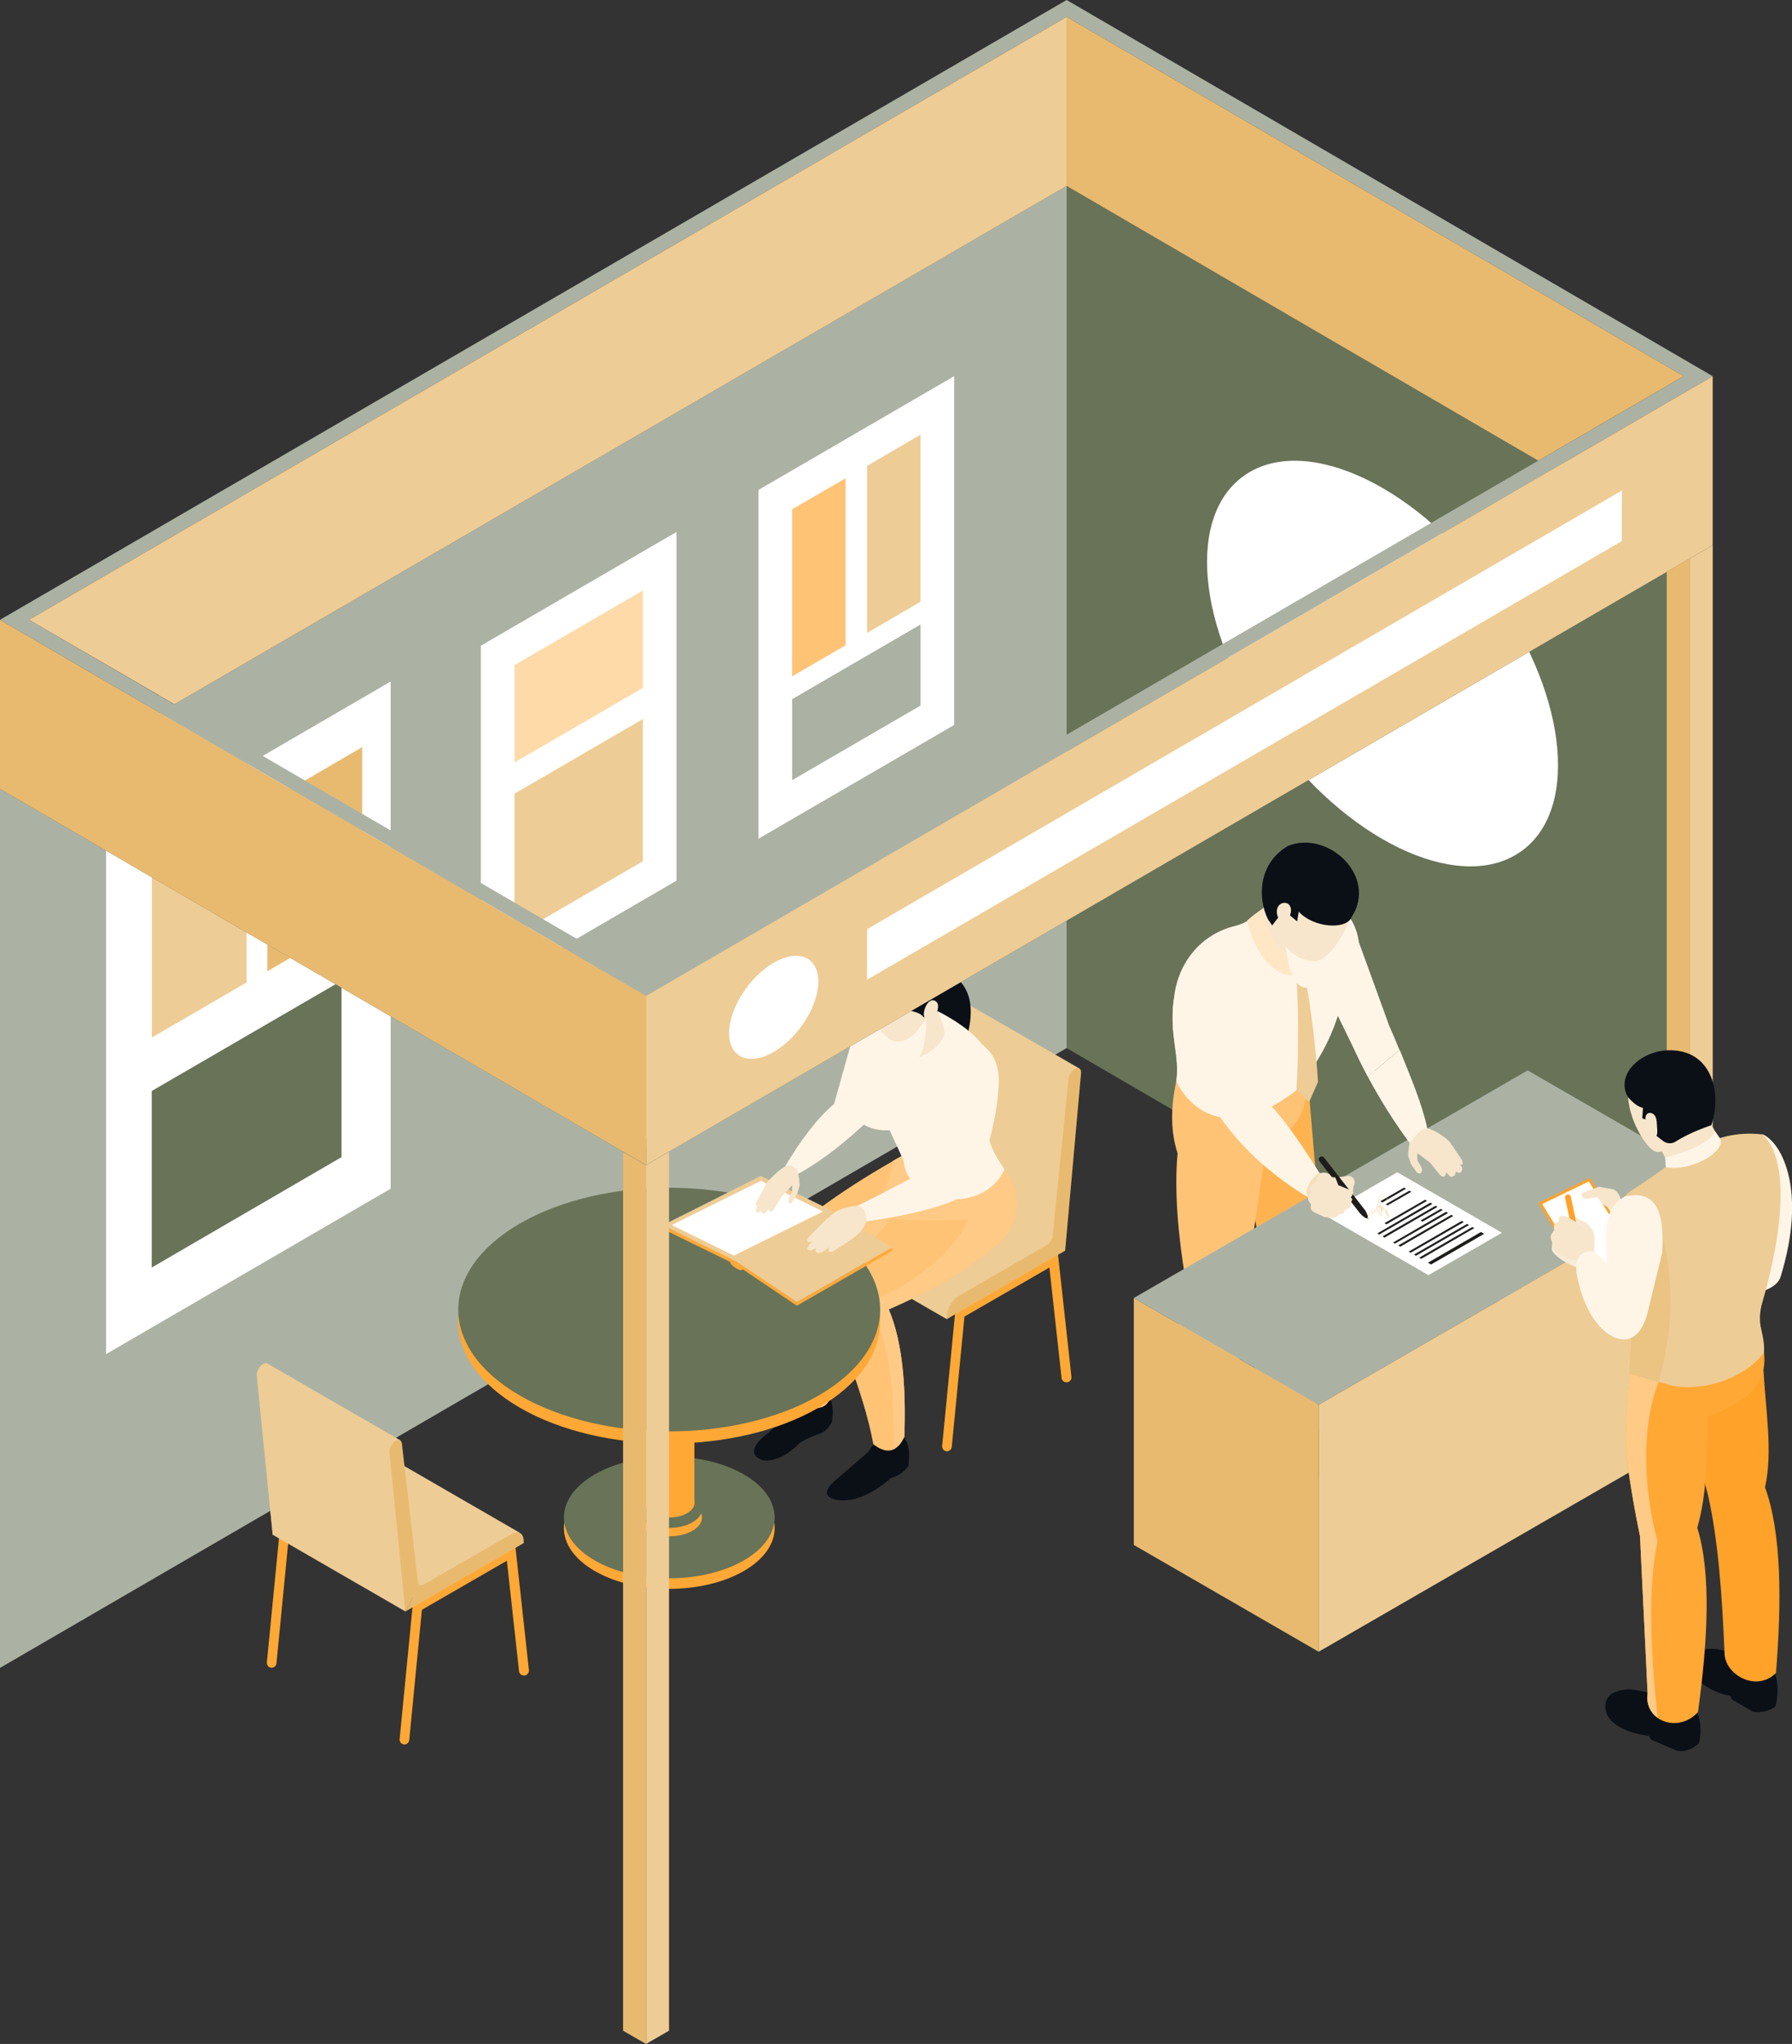
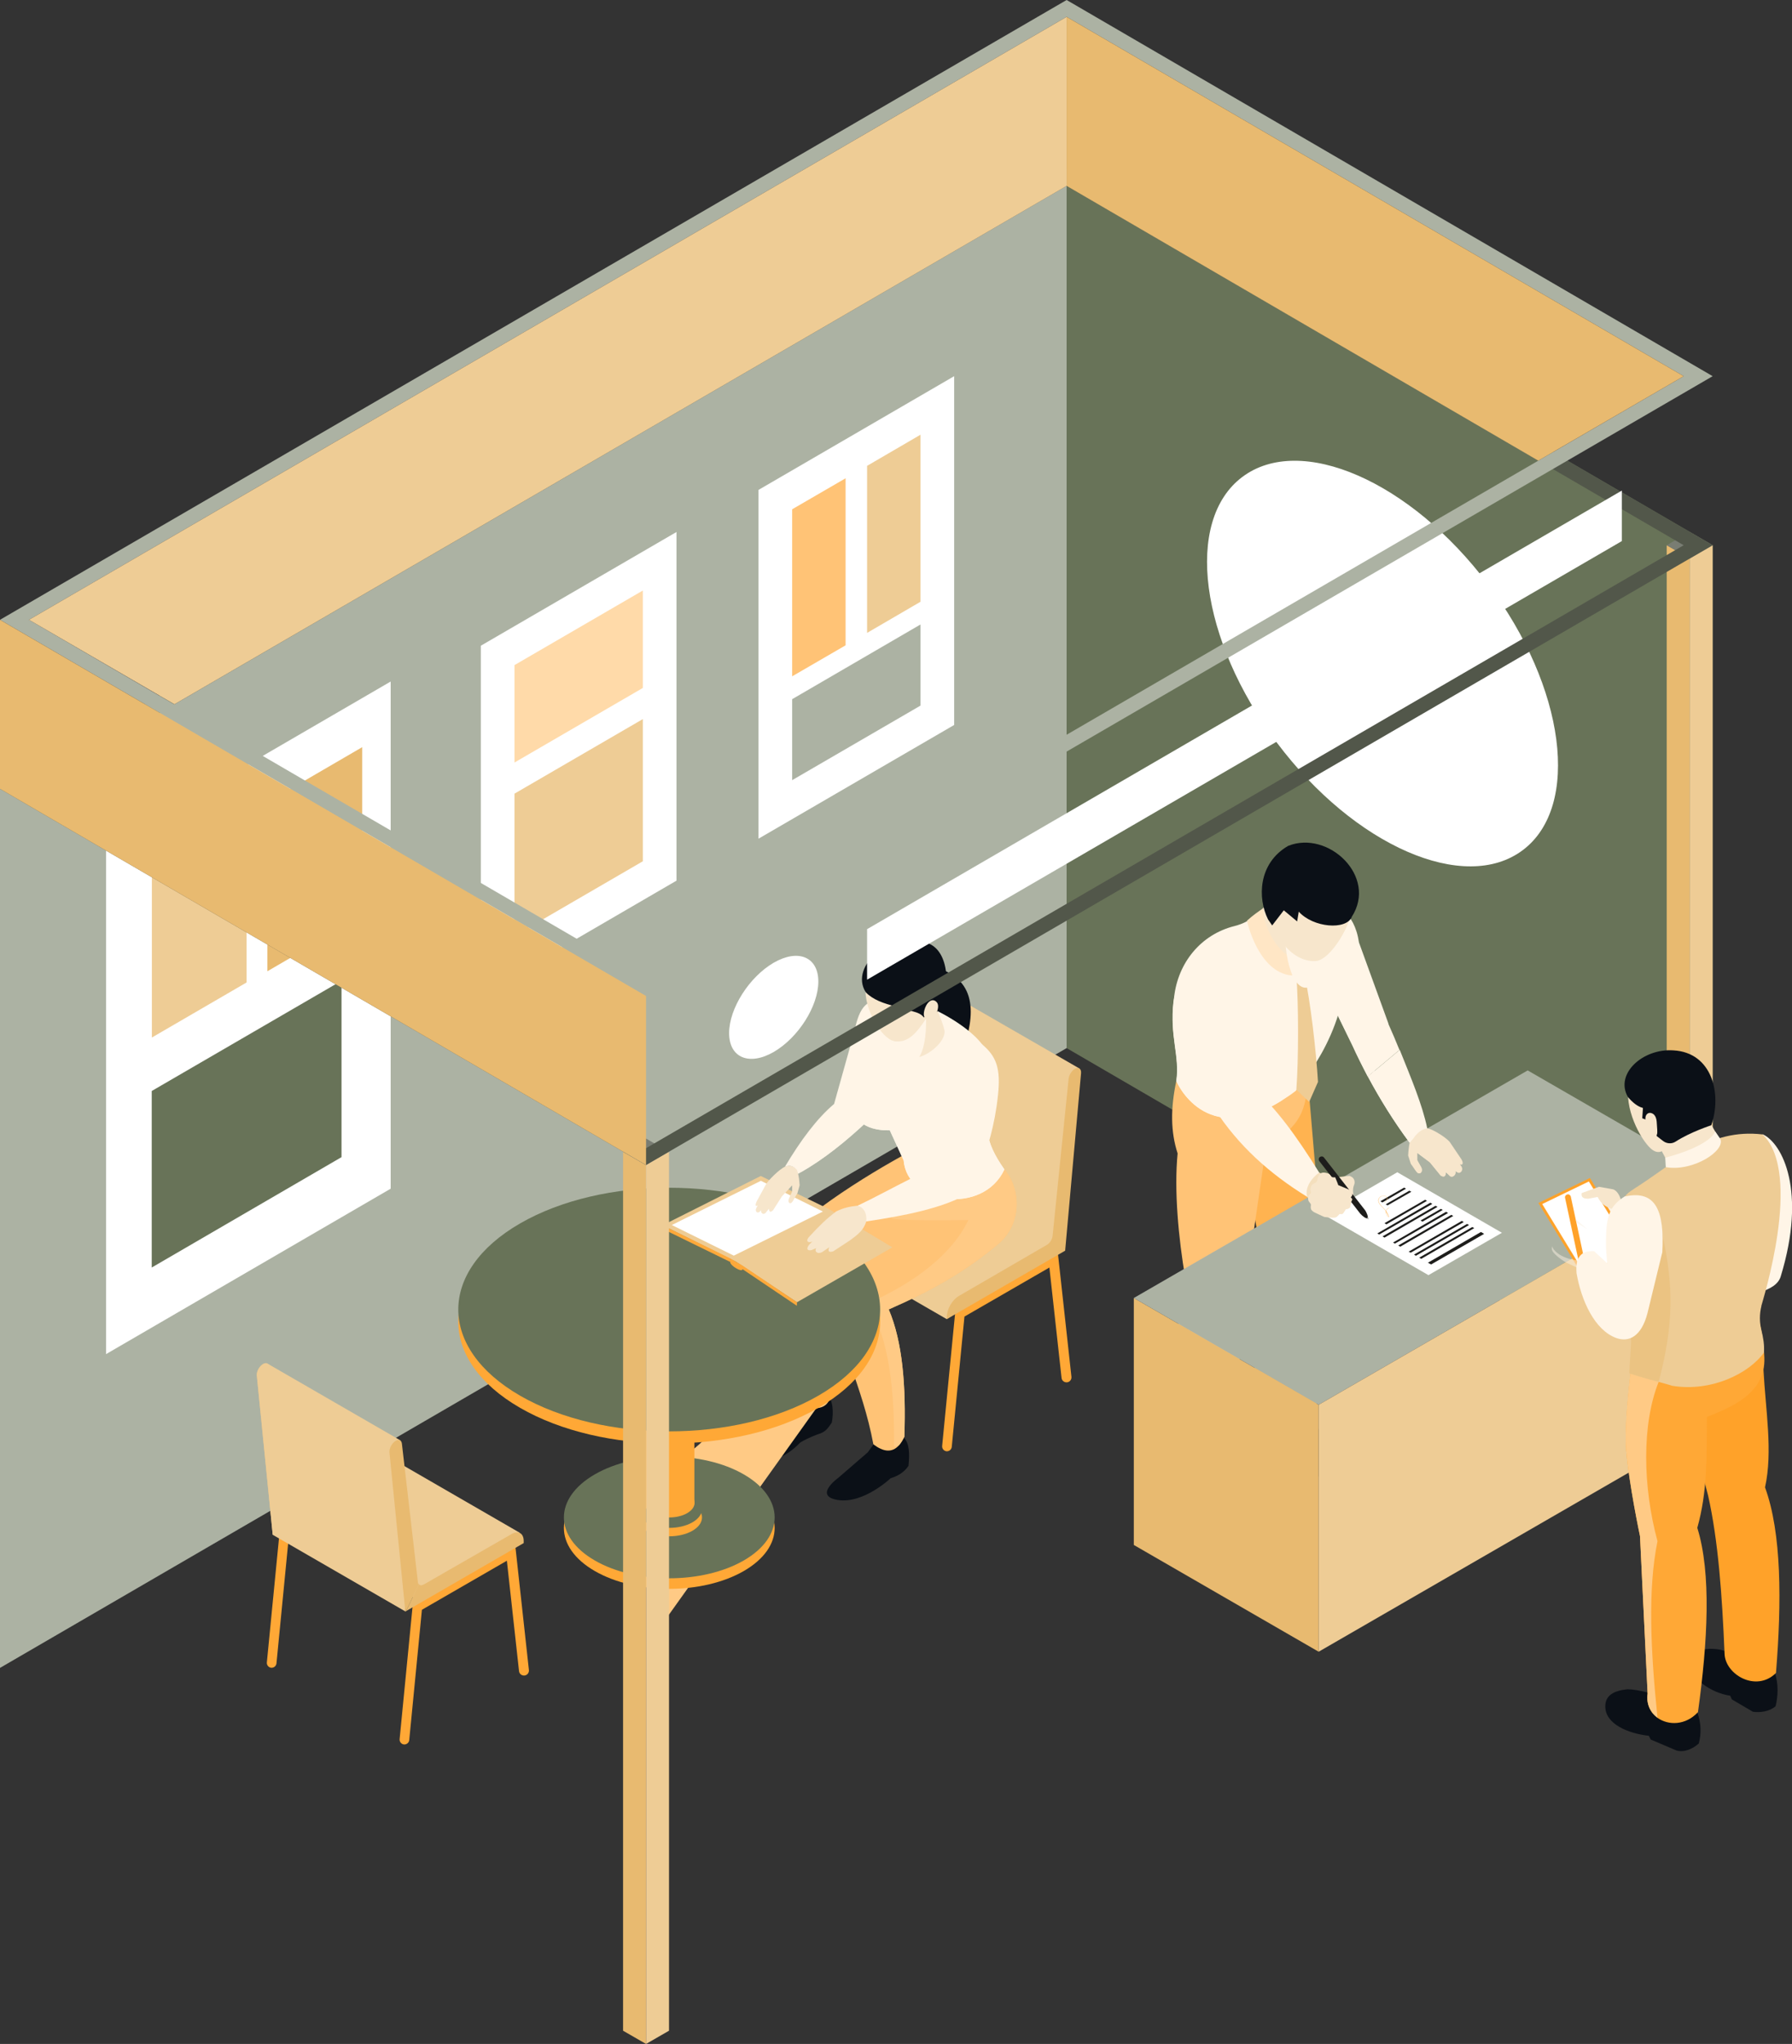
<svg xmlns="http://www.w3.org/2000/svg" viewBox="0 0 134.17 152.95">
  <rect x="0" y="0" width="134.17" height="152.95" fill="#333333" stroke="none" />
  <defs>
    <style>      .cls-1 {        fill: #52574a;      }      .cls-1, .cls-2, .cls-3, .cls-4, .cls-5, .cls-6, .cls-7, .cls-8, .cls-9, .cls-10, .cls-11, .cls-12, .cls-13, .cls-14, .cls-15, .cls-16, .cls-17, .cls-18, .cls-19, .cls-20, .cls-21, .cls-22, .cls-23, .cls-24, .cls-25, .cls-26, .cls-27, .cls-28, .cls-29 {        stroke-width: 0px;      }      .cls-2, .cls-22 {        fill: #e8ba70;      }      .cls-3, .cls-11 {        fill: #faf1e2;      }      .cls-3, .cls-14, .cls-21, .cls-22 {        mix-blend-mode: multiply;      }      .cls-3, .cls-22 {        opacity: .5;      }      .cls-4 {        fill: #959890;      }      .cls-30 {        isolation: isolate;      }      .cls-5 {        fill: #ffe6c5;      }      .cls-6 {        fill: #f4dfbd;      }      .cls-7 {        fill: #687358;      }      .cls-8 {        fill: #0b1017;      }      .cls-9 {        fill: #f7e6cc;      }      .cls-10 {        fill: #797d73;      }      .cls-12 {        fill: #fff;      }      .cls-13 {        fill: #ffa93a;      }      .cls-14, .cls-18 {        fill: #fff5e7;      }      .cls-15 {        fill: #ffa836;      }      .cls-16 {        fill: #ffc376;      }      .cls-17 {        fill: #e7b668;      }      .cls-19 {        fill: #acb2a3;      }      .cls-20 {        fill: #ffdaa9;      }      .cls-21 {        fill: #ffca85;      }      .cls-23 {        fill: #eecc95;      }      .cls-24 {        fill: #ebc280;      }      .cls-25 {        fill: #ffb350;      }      .cls-26 {        fill: #1d1d1b;      }      .cls-27 {        fill: #ffbc65;      }      .cls-28 {        fill: #3a4031;      }      .cls-29 {        fill: #ffa229;      }    </style>
  </defs>
  <g class="cls-30">
    <g id="Layer_2" data-name="Layer 2">
      <g id="Camada_1" data-name="Camada 1">
        <g>
          <polygon class="cls-7" points="128.23 40.8 79.86 12.65 79.86 78.43 128.23 106.57 128.23 40.8" />
          <ellipse class="cls-12" cx="103.51" cy="49.66" rx="9.88" ry="17.47" transform="translate(-9.06 72.19) rotate(-36.95)" />
          <path class="cls-8" d="m94.88,106.2s-.25,1.36-.13,1.94c.13.59,1.67.96,1.67.96,0,0,1.31,1.6,3.15,1.45,1.09-.08,1.45-.37,1.62-.69.17-.32.01-.73-.2-1.02-.21-.3-1.61-.81-2.17-1.71-.27-.44-.73-1.36-.73-1.36l-.05-.49c-.08-.7-.66-1.24-1.36-1.27-.95-.04-1.7.73-1.64,1.66l.02.3-.19.23Z" />
          <path class="cls-8" d="m89.23,109.09c-.23.43-.23,1.16-.25,2.21.29.58.72,1.06,1.25,1.24,0,0,.41,1.89,2.94,1.95,2.37.06,2.35-.9,2.34-.9,0,0,0-.54-.54-1-.34-.29-1.6-1.36-1.91-1.77s-.56-1.05-.56-1.05l-.11-1.71h-3.2l.04,1.02Z" />
          <path class="cls-25" d="m97.9,80.55l-4.61,5.51c.23,1.74.59,5.2,1,6.84-.82,6.32-.27,13.23.24,13.63.71.59,3.16,1.13,4.15-.35,0,0-.72-6.97.2-14.08l-.98-11.55Z" />
          <path class="cls-16" d="m97.9,80.55c-.03,2.55-.6,3.83-3.1,5.21l-.81,5.55-.57,3.88c-.9,7.29-.96,14.68-.96,14.68-1.08,1.49-4.1.85-4.17-.1-.42-5.75-.53-9.04.46-14.1-.52-3.03-.85-6.58-.58-9.36-.53-1.62-.53-3.38-.1-5.41.07-.01.17-.04.31-.08.07-.01.14-.04.23-.06.35-.09.87-.21,1.46-.36.22-.05.44-.11.67-.17.24-.06.5-.12.75-.19.15-.04.3-.07.46-.11.75-.19,1.53-.38,2.27-.56.72-.18,1.39-.35,1.95-.48.46-.12.84-.21,1.11-.28.21-.05.35-.09.41-.1l.08-.02h.07s0,.08,0,.13c0,.03,0,.07,0,.1,0,.22.02.43.03.64.01.43.02.82.02,1.19Z" />
          <polygon class="cls-19" points="0 59.03 79.86 12.65 79.86 78.43 0 124.81 0 59.03" />
          <polygon class="cls-12" points="29.25 51 7.94 63.38 7.94 101.33 29.25 88.95 29.25 51" />
          <polygon class="cls-7" points="25.57 86.59 25.57 73.39 11.36 81.64 11.36 94.85 25.57 86.59" />
          <polygon class="cls-23" points="18.46 60.88 11.37 65 11.37 77.64 18.46 73.52 18.46 60.88" />
          <polygon class="cls-2" points="27.12 55.91 20.02 60.04 20.02 72.68 27.12 68.55 27.12 55.91" />
          <polygon class="cls-12" points="50.65 39.81 36 48.32 36 74.42 50.65 65.9 50.65 39.81" />
          <g>
            <polygon class="cls-23" points="38.52 59.39 38.52 70.03 48.13 64.45 48.13 53.81 38.52 59.39" />
            <polygon class="cls-20" points="48.13 51.48 48.13 44.19 38.52 49.77 38.52 57.06 48.13 51.48" />
          </g>
          <polygon class="cls-12" points="71.44 28.15 56.79 36.66 56.79 62.76 71.44 54.25 71.44 28.15" />
          <polygon class="cls-19" points="59.31 52.32 59.31 58.38 68.92 52.8 68.92 46.73 59.31 52.32" />
          <g>
            <polygon class="cls-16" points="63.31 35.79 59.31 38.11 59.31 50.61 63.31 48.29 63.31 35.79" />
            <polygon class="cls-23" points="64.92 34.86 64.92 47.36 68.92 45.03 68.92 32.53 64.92 34.86" />
          </g>
          <g>
            <g>
              <path class="cls-28" d="m62.02,103.48c.19,0,.35-.14.37-.33l.95-9.75,6.36-3.67.91,8.26c.02.2.2.35.41.33.2-.02.35-.2.33-.41l-1.03-9.39-7.66,4.43-.99,10.13c-.02.2.13.38.33.4.01,0,.02,0,.04,0Z" />
              <path class="cls-23" d="m71.94,74.83c-.09-.05-.21-.04-.33.03-.25.14-.44.46-.47.74l-1.2,11.76c-.03.26-.21.54-.42.66l-6.6,3.83c-.5.29-.9.99-.91,1.57v.17s8.87,5.12,8.87,5.12l8.28-5.54,1.63-13.23-8.85-5.1h-.01Z" />
              <g>
                <path class="cls-15" d="m70.89,108.6c.19,0,.35-.14.37-.33l.95-9.75,6.36-3.67.91,8.26c.02.2.2.35.41.33.2-.02.35-.2.33-.41l-1.03-9.39-7.66,4.43-.99,10.13c-.02.2.13.38.33.4.01,0,.02,0,.04,0Z" />
                <path class="cls-2" d="m70.89,98.71l8.86-5.12,1.19-13.28c.03-.34-.19-.49-.46-.33-.24.14-.44.46-.47.74l-1.2,11.76c-.03.26-.2.54-.42.67l-6.6,3.83c-.5.29-.9.99-.9,1.57v.17Z" />
              </g>
            </g>
            <g>
              <path class="cls-8" d="m61.93,104.34c.43.43.5,1.28.35,2.11-.32.48-.5.72-1.05.88,0,0-.69.24-1.31.61-1.26,1.31-2.43,1.47-2.86,1.31-1.45-.54.1-1.78.53-2.09.12-.09,1.74-1.63,1.74-1.63l.38-.61-.05-1.32,2.1-.62.16,1.37Z" />
              <path class="cls-16" d="m57.59,94.74c.28,3.29,1.31,5.76,2.12,10.18.38.31,1.18.59,1.77.39.32-.1.58-.34.69-.79.13-3.77.1-6.68-.94-9.12,3.16-1.39,7.35-1.83,9.93-3.99,1-.87,1.76-1.66,2-2.45.12-.39.11-.78-.06-1.17-.09-.2-.22-.41-.4-.62l-.82-.59-3.55-.51c-.45.24-.96.51-1.49.82-3.84,2.19-9.25,5.82-9.23,7.85Z" />
-               <path class="cls-21" d="m61.23,105.22s.1.03.25.08c.32-.1.58-.34.69-.79.13-3.77.1-6.68-.94-9.12,3.16-1.39,7.35-1.83,9.93-3.99,1-.87,1.76-1.66,2-2.45l-.06-1.17c-.09-.2-.22-.41-.4-.62l-.82-.59-3.55-.51c-.45.24-.96.51-1.49.82-.27,3.34-3.52,5.7-7.13,7.93,1.36,3.12,1.74,6.64,1.53,10.4Z" />
+               <path class="cls-21" d="m61.23,105.22s.1.03.25.08l-.06-1.17c-.09-.2-.22-.41-.4-.62l-.82-.59-3.55-.51c-.45.24-.96.51-1.49.82-.27,3.34-3.52,5.7-7.13,7.93,1.36,3.12,1.74,6.64,1.53,10.4Z" />
              <path class="cls-8" d="m67.67,107.58c.43.43.44,1.23.35,2.11-.32.48-.79.76-1.34.93,0,0-2.01,1.91-3.92,1.63-1.91-.29,0-1.66,0-1.66l2.21-1.91.43-.59.02-1.24,2.1-.62.16,1.37Z" />
              <path class="cls-16" d="m62.42,97.17c.28,3.29,2.15,6.49,2.97,10.91.74.56,1.39.66,1.92.07.14-.16.28-.38.4-.64.13-3.77-.13-7.09-1.17-9.52,3.16-1.39,5.66-2.77,8.24-4.93,1.76-1.52,1.65-4.12.42-5.54l-.35-.05h-.07s-5.8,1.19-5.8,1.19c-.32.36-.64.72-.96,1.09-.43.48-.86.97-1.29,1.45-2.12,2.41-4.03,4.69-4.31,5.97Z" />
              <path class="cls-21" d="m66.94,108.28l.37-.14c.14-.16.28-.38.4-.64.13-3.77-.13-7.09-1.17-9.52,3.16-1.39,5.66-2.77,8.24-4.93,1.76-1.52,1.65-4.12.42-5.54l-.35-.05-6.83,2.28c-.43.48-.86.97-1.29,1.45.74.11,2.37.15,5.77.11-1.21,2.55-4.05,4.72-7.51,6.22,1.6,2.73,1.99,6.55,1.95,10.75Z" />
            </g>
          </g>
          <g>
            <path class="cls-15" d="m44.53,111.12c-3.08,1.78-3.08,4.66,0,6.44,3.08,1.78,8.07,1.78,11.16,0,3.08-1.78,3.08-4.66,0-6.44-3.08-1.78-8.08-1.78-11.16,0Z" />
            <path class="cls-7" d="m44.53,110.33c-3.08,1.78-3.08,4.66,0,6.44,3.08,1.78,8.07,1.78,11.16,0,3.08-1.78,3.08-4.66,0-6.44-3.08-1.78-8.08-1.78-11.16,0Z" />
            <path class="cls-15" d="m48.37,112.55c-.96.55-.96,1.45,0,2,.96.55,2.51.55,3.47,0,.96-.55.96-1.45,0-2-.96-.55-2.51-.55-3.47,0Z" />
            <path class="cls-7" d="m48.37,111.92c-.96.55-.96,1.45,0,2,.96.55,2.51.55,3.47,0,.96-.55.96-1.45,0-2-.96-.55-2.51-.55-3.47,0Z" />
            <path class="cls-15" d="m48.78,111.69c-.74.42-.74,1.11,0,1.54.74.43,1.93.43,2.67,0,.74-.43.74-1.11,0-1.54-.74-.43-1.93-.43-2.67,0Z" />
            <rect class="cls-15" x="48.22" y="100.16" width="3.77" height="12.39" />
            <path class="cls-15" d="m38.94,92.46c-6.17,3.56-6.17,9.33,0,12.89,6.17,3.56,16.16,3.56,22.33,0,6.17-3.56,6.17-9.33,0-12.89-6.17-3.56-16.16-3.56-22.33,0Z" />
            <path class="cls-7" d="m38.94,91.55c-6.17,3.56-6.17,9.33,0,12.89,6.17,3.56,16.16,3.56,22.33,0,6.17-3.56,6.17-9.33,0-12.89-6.17-3.56-16.16-3.56-22.33,0Z" />
            <g>
              <path class="cls-18" d="m58.74,87.33c.47-.22.79-.03,1.01.51.07-.04.13-.07.2-.11,1.77-1.01,3.4-2.33,5.05-3.88l.89-3.1,1.12-3.87.64-1.18-1.11-.85c-1.66-.25-2.2.52-2.57,2.33l-1.52,5.43c-1.27,1.07-2.5,2.71-3.7,4.73Z" />
              <path class="cls-14" d="m59.94,87.73c1.77-1.01,3.4-2.33,5.05-3.88l.89-3.1-1.33-2.61c-.33,2.17-1.23,3.7-1.31,5.65l-3.3,3.95Z" />
              <path class="cls-8" d="m70.24,72.45c3.29,1.07,2.59,4.18,1.7,6.61l-2.32-2.19.62-4.43Z" />
              <path class="cls-18" d="m63.96,82.8s0,.04,0,.06c.08,1.89,2.66,1.72,2.66,1.72l1.04,2.26c.26,3.29,5.94,4.12,7.54.67q-1.15-1.63-1.24-2.75c.09-.3.17-.59.23-.87.51-2.21.27-3.88-.68-5.77-.93-1.21-3.02-2.42-4.34-2.91l-3.86-.09-.77,2.8c.21,3.51-.61,3.39-.59,4.87Z" />
              <path class="cls-9" d="m69.8,74.57c.21.72.77,1.83.91,2.52.16.85-1.4,2.16-2.45,2.08-.74-.15-.93-1.09-1.04-1.97l2.57-2.63Z" />
              <path class="cls-14" d="m69.27,75.12s.61,5.06-1.82,4.64c-1.59-.27-1.25-2.89-1.25-2.89l3.07-1.75Z" />
              <path class="cls-9" d="m67.74,70.49c-2.44.34-3.19,1.77-2.94,3.7.03,1.63,1.38,3.78,2.33,3.74,1.35.07,2.01-1.5,3.16-3.18.89-2.77-.27-4.58-2.54-4.26Z" />
              <path class="cls-8" d="m64.82,74.25c.51.54,1.32.85,2.33,1.08.85.35,1.68.32,2.01.8l.99-.41c.99-1.14,1.09-4.42-.61-5.11-2.74-1.11-5.99,1.64-4.72,3.64Z" />
              <path class="cls-9" d="m69.2,75.62c.15-.6.57-.99.92-.64.16.16.15.45,0,.83-.12.29-.3.43-.53.46-.33.05-.5-.18-.39-.64Z" />
              <path class="cls-14" d="m63.96,82.86c.08,1.89,2.66,1.72,2.66,1.72l1.04,2.26c.26,3.29,5.94,4.12,7.54.67q-1.15-1.63-1.24-2.75c.09-.3.17-.59.23-.87l-2.29-2.45-1.32,2.97c-1.07,2.31-3.59,1.32-3.8-.54-.37.59-2.29.45-2.82-1.02Z" />
              <g>
                <g>
                  <polygon class="cls-23" points="59.67 97.45 66.81 93.34 62.06 90.48 56.96 88 49.61 91.69 55.11 94.42 59.67 97.45" />
                  <polygon class="cls-13" points="55.65 94.92 55.14 94.75 54.63 94.36 54.66 94.16 55.11 94.42 55.6 94.71 55.65 94.92" />
                  <polygon class="cls-13" points="54.67 94.43 49.62 91.96 49.61 91.69 54.66 94.16 54.67 94.43" />
                  <polygon class="cls-13" points="55.59 94.97 59.66 97.71 59.67 97.45 55.6 94.71 55.59 94.97" />
                  <path class="cls-13" d="m55.59,94.97c0,.28-.92-.25-.92-.53v-.23c0,.32.93.83.93.51v.26Z" />
-                   <polygon class="cls-13" points="59.66 97.71 59.67 97.45 66.81 93.34 66.8 93.6 59.66 97.71" />
                </g>
                <polygon class="cls-12" points="50.3 91.67 54.94 93.96 61.61 90.66 56.97 88.36 50.3 91.67" />
              </g>
              <path class="cls-9" d="m59.68,87.59c.14.37.17.82.19,1.11l-.16.57-.34.6c-.18.32-.43.15-.3-.19l.24-.52v-.46l-.77.83-.65,1.02c-.22.22-.3.13-.32-.1l-.22.28c-.19.24-.43.02-.35-.17l-.08.07c-.18.23-.43.04-.29-.24l.11-.19c-.22.15-.21-.1-.02-.42l.62-1.14c.13-.26,1.02-1.17,1.45-1.34.36-.14.66-.03.91.28Z" />
              <path class="cls-9" d="m64.86,91.4c-.2.64-.58.95-1.24,1.43l-1.24.81c-.37.11-.4-.05-.29-.31l-.51.35c-.35.21-.63-.02-.47-.28l-.34.14c-.32.09-.46-.1-.14-.45l.2-.19c-.29.14-.59,0-.21-.39.7-.76,1.28-1.33,1.99-1.86.56-.27.97-.36,1.61-.43l1.09-.36.55,1.01-1.01.53Z" />
              <path class="cls-18" d="m73.51,78.13c1.12.93,1.42,1.86,1.21,3.83-.47,4.51-2.32,7.41-2.32,7.41-1.93,1.06-4.65,1.6-7.54,2.03.04-.57-.12-1-.64-1.18,2.6-1.24,5.44-2.99,6.5-2.9.06-2.29.43-4.12.93-6.16.37-1.45.92-2.58,1.85-3.03Z" />
            </g>
          </g>
          <g>
            <polygon class="cls-23" points="25.81 116.58 29.9 109.49 38.92 114.7 31.22 119.7 25.81 116.58" />
            <path class="cls-15" d="m30.27,130.54c.19,0,.35-.14.37-.33l.95-9.75,6.36-3.67.91,8.26c.02.2.2.35.41.33.2-.02.35-.2.33-.41l-1.03-9.39-7.66,4.43-.99,10.13c-.02.2.13.38.33.4.01,0,.02,0,.04,0Z" />
            <path class="cls-2" d="m31.71,118.58l6.6-3.79c.5-.29.9-.05.9.52v.16l-8.81,5.09.96-2.01c.08.09.2.11.35.02Z" />
            <g>
              <path class="cls-15" d="m20.33,124.8c.19,0,.35-.14.37-.33l.95-9.75,6.36-3.67.91,8.26c.02.2.2.35.41.33.2-.02.35-.2.33-.41l-1.03-9.39-7.66,4.43-.99,10.13c-.02.2.13.38.33.4.01,0,.02,0,.04,0Z" />
              <path class="cls-24" d="m20.03,102.04c-.09-.05-.2-.04-.33.03-.29.17-.5.57-.47.87l1.19,11.91,8.86-5.12v-.17c0-.58-.4-.81-.9-.52l-6.6,3.8c-.21.12-.39.04-.42-.18l-1.2-10.38c-.01-.12-.06-.2-.13-.24Z" />
            </g>
            <path class="cls-23" d="m29.97,107.78l-9.94-5.74c-.09-.05-.2-.04-.33.03-.29.17-.5.57-.47.87l1.19,11.91,9.94,5.74-.39-12.81Z" />
            <path class="cls-2" d="m29.16,108.68c-.03-.3.19-.7.46-.86.24-.14.44-.05.47.2l1.2,10.38c0,.07.03.12.07.16l-.96,2.01-.05.03-1.19-11.91Z" />
          </g>
          <g>
            <polygon class="cls-2" points="84.89 97.13 98.73 105.12 98.73 123.6 84.89 115.61 84.89 97.13" />
            <polygon class="cls-19" points="114.38 80.1 128.23 88.09 98.73 105.12 84.89 97.13 114.38 80.1" />
            <polygon class="cls-23" points="128.23 106.57 128.23 88.09 98.73 105.12 98.73 123.6 128.23 106.57" />
          </g>
          <g>
            <polygon class="cls-2" points="126.51 89.23 124.79 88.24 124.79 40.8 126.51 41.79 126.51 89.23" />
            <polygon class="cls-10" points="128.23 40.8 126.51 41.79 124.79 40.8 126.51 39.81 128.23 40.8" />
            <polygon class="cls-23" points="126.51 89.23 128.23 88.24 128.23 40.8 126.51 41.79 126.51 89.23" />
          </g>
          <g>
            <polygon class="cls-2" points="48.37 152.95 46.65 151.96 46.65 86.19 48.37 87.18 48.37 152.95" />
            <polygon class="cls-10" points="50.09 86.19 48.37 87.18 46.65 86.19 48.37 85.2 50.09 86.19" />
            <polygon class="cls-23" points="48.37 152.95 50.09 151.96 50.09 86.19 48.37 87.18 48.37 152.95" />
          </g>
          <g>
            <path class="cls-1" d="m79.86,12.65L0,59.03l48.37,28.15,79.86-46.38-48.37-28.15ZM2.17,59.03L79.86,13.91l46.2,26.89-77.69,45.12L2.17,59.03Z" />
            <path class="cls-19" d="m79.86,0L0,46.38l48.37,28.15,79.86-46.38L79.86,0ZM2.17,46.38L79.86,1.26l46.2,26.89-77.69,45.12L2.17,46.38Z" />
-             <polygon class="cls-23" points="128.23 40.8 48.37 87.18 48.37 74.53 128.23 28.15 128.23 40.8" />
            <polygon class="cls-12" points="121.43 40.49 121.43 36.71 64.92 69.53 64.92 73.31 121.43 40.49" />
            <polygon class="cls-23" points="79.86 13.91 13.06 52.7 2.17 46.38 79.86 1.26 79.86 13.91" />
            <polygon class="cls-2" points="0 59.03 48.37 87.18 48.37 74.53 0 46.38 0 59.03" />
            <polygon class="cls-2" points="79.86 13.91 115.17 34.47 126.06 28.15 79.86 1.26 79.86 13.91" />
          </g>
          <g>
            <g>
              <polygon class="cls-11" points="119.83 91.34 121.56 91.18 121.32 90.68 120.22 89.85 119.83 91.34" />
              <polygon class="cls-29" points="122.71 94.17 119.04 88.15 115.18 90.02 118.86 96.04 122.71 94.17" />
              <polygon class="cls-12" points="118.66 95.33 122.16 93.63 118.96 88.41 115.47 90.1 118.66 95.33" />
              <path class="cls-9" d="m118.92,89.7l.7-.13c.25.53.66.78,1.1.89l.37.12c.14-.35.25-.5.31-.58-.06-.48-.34-.92-.62-1l-1.06-.19-1.3.47c-.04.29.08.42.5.42Z" />
              <g>
                <path class="cls-29" d="m118.5,95.12s.05,0,.08,0c.12-.03.2-.14.17-.26l-1.14-5.31c-.03-.12-.14-.2-.26-.17-.12.03-.2.14-.17.26l1.14,5.31c.02.09.1.16.19.17Z" />
-                 <path class="cls-9" d="m116.11,92.53c-.03.21.11.35.1.5,0,.06-.01.16-.02.26,0,.07-.01.13-.01.17.01.34.79.85,1.04,1l1.01.48,1.2,1.06.24-.41.58-.89-.9-1.09c.07-.59.08-1.07-.08-1.52l-.46-.56-.86-.42.09.37s-.36-.24-.7-.42c-.16-.08-.45-.14-.58.01-.06.07-.03.23-.08.31-.06.09-.27.18-.32.28-.04.09.03.33-.01.42-.05.11-.21.21-.24.43Z" />
                <polygon class="cls-3" points="117.98 91.24 118.85 91.98 118.04 91.5 117.98 91.24" />
                <path class="cls-3" d="m116.19,93.29c0,.07-.01.13,0,.17.01.34.79.85,1.04,1l1.01.48,1.2,1.06.24-.41c-.51-.32-.98-.86-1.25-1.26-.88,0-1.91-.37-2.23-1.05Z" />
              </g>
            </g>
            <path class="cls-18" d="m122.96,95.9c2.12,1.15,9.73,1.9,10.37-.4,1.94-6.35.14-9.93-1.35-10.62,0,0-9.72,11.23-9.02,11.02Z" />
            <path class="cls-8" d="m120.19,127.7c0-.86.66-1.18,1.64-1.29.86,0,2,.38,3.51.73l1.72.94c.33.88.32,1.67.13,2.39-.48.42-1.1.68-1.67.52l-1.93-.82-.14-.28c-1.54-.17-3.26-.87-3.26-2.2Z" />
            <path class="cls-8" d="m126.48,124.27c0-.7.63-.82,1.56-.89,1.69,0,1.76.84,3.31.81l1.52.93c.31.89.25,1.85.07,2.56-.46.4-1.17.49-1.7.41l-1.57-.92-.13-.28c-1.47-.22-3.06-1.31-3.06-2.61Z" />
            <path class="cls-29" d="m132,100.44l-5.62,2.35c-.01,1,.02,1.93.11,2.63.35,2.59,1.4,6.5,1.4,6.5.75,3.33,1.05,7.45,1.23,11.81.03,1.57,2.36,2.94,3.85,1.46.43-5.31.43-10.47-.82-13.89.6-2.7.04-5.76-.12-8.86.03-.4-.19-1.93-.03-1.99Z" />
            <path class="cls-15" d="m121.75,108.46c.21,2.58,1.04,6.49,1.04,6.49l.57,11.79c-.11.78.21,1.42.73,1.8.82.59,2.12.58,3.04-.42.73-5.3,1.01-10.38-.05-13.79.75-2.69.71-5.2.72-8.3,1.73-.7,4.41-1.71,4.3-4.44-.04-1.04-.19-2.05-.46-3.03-.05-.19-.1-.37-.16-.56-.05-.14-.09-.28-.14-.42-.95,1.91-4.03,3.11-7.37,2.68-.15-.02-.29-.04-.44-.07-.36-.06-.71-.14-1.07-.23,0,0-.03.19-.08.52-.04.27-.09.62-.14,1.04-.25,1.93-.62,5.19-.48,6.94Z" />
            <path class="cls-21" d="m121.75,108.46c.21,2.59,1.04,6.49,1.04,6.49l.57,11.79c-.11.78.21,1.41.74,1.8-.51-4.96-.74-9.61,0-13.21-1.11-4.08-1.18-8.77.09-11.93-.01-1.26-.58-1.99-.32-2.9-.47-.15-.94-.32-1.42-.54,0,0-.91,5.91-.7,8.49Z" />
            <path class="cls-23" d="m131.88,97.73c-.15.6-.15,1.22,0,1.82.14.56.23,1.08.19,1.66-1.11,1.57-3.95,2.97-6.87,2.49-.16-.06-.55-.16-1.01-.29-.03,0-.05-.01-.07-.02-.33-.09-.69-.19-1.02-.28-.05-.01-.09-.03-.13-.04-.12-.04-.23-.07-.34-.1-.14-.04-.27-.08-.38-.12-.05-.02-.1-.04-.15-.05-.04-.02-.07-.03-.11-.04-.02-.01.16-2.43.13-2.44-.19-2.11-.18-3.01-.3-5.65,0-.09,0-.19-.01-.29-.02-.27.03-.57-.05-.86-.9-3.62-.29-4,.66-4.61,3.1-1.97,5.53-4.49,9.55-4.02,3.06,2.93-.04,12.57-.1,12.85Z" />
            <path class="cls-11" d="m124.07,83.65c-.2-.22.11-.73.33-.8.31-.1.48.35.51.59.04.33,0,.58-.18.85-.21.31-.54,0-.64-.24-.07-.18.11-.25-.01-.39Z" />
            <path class="cls-9" d="m128.69,85.14l-1.37-2.37-3.73,1.83,1.44,2.68c1.35,0,4.12-1.25,3.66-2.13Z" />
            <path class="cls-9" d="m124.82,85.75s-.46.89-1.23.19c-.77-.7-2.04-3.03-1.62-4.9.42-1.87,3.56.67,3.56.67l-.7,4.04Z" />
            <path class="cls-8" d="m128.11,84.21s-1.55.5-2.66,1.22c-.28.18-.65.16-.92-.04l-.48-.37-.34-1.04-.75-.3.05-.77c-.42-.11-.78-.42-1.12-.81-1.01-1.74,1.11-3.66,3.4-3.5,2.92.16,3.65,3.29,2.83,5.62Z" />
            <path class="cls-9" d="m123.22,83.94c-.02-.11-.04-.22-.02-.33.01-.11.07-.22.16-.28.17-.12.43-.02.54.16.12.17.14.39.15.6.01.15.02.3.03.45,0,.13.02.26-.03.38-.04.12-.15.23-.28.22-.09,0-.18-.06-.23-.13-.06-.07-.09-.16-.12-.25-.09-.27-.16-.54-.21-.81Z" />
            <path class="cls-22" d="m124.19,103.41s-.05-.01-.07-.02c-.35-.09-.7-.18-1.02-.28-.05-.01-.09-.03-.13-.04-.12-.04-.23-.07-.34-.1-.14-.04-.27-.08-.38-.12-.05-.02-.1-.04-.15-.05-.04-.02-.07-.03-.11-.04-.02-.01.16-2.43.13-2.44-.19-2.11-.18-3.01-.3-5.65l2.65-2.26c.83,3.79.86,6.66-.28,11Z" />
            <path class="cls-18" d="m121.66,89.52c-1.32.82-1.42,1.75-1.42,3.8l.09,1.21-.97-.9c-.98-.06-1.42.44-1.32,1.65.35,2.03,1.35,4.27,2.99,4.85.91.32,1.86-.09,2.32-1.87l1.11-4.56c.16-3.04-.45-4.68-2.79-4.17Z" />
            <path class="cls-18" d="m128.79,85.2l-.37-.53c-.24.6-1.5,1.37-3.74,1.96l.04.71c2.04.36,4.53-1.25,4.07-2.14Z" />
          </g>
          <g>
            <path class="cls-18" d="m103.96,76.61l-2.21-6.08c-.36-2.4-1.78-2.87-2.96-3.27l-.83,4.24.81,1.66,2.48,5.07c.35.77.74,1.55,1.15,2.33l2.38-1.99c-.26-.65-.54-1.3-.83-1.95Z" />
            <path class="cls-14" d="m101.45,76.38l-.93-5.86-1.74,2.62,2.48,5.07c.35.77.74,1.55,1.15,2.33l.52-.44c-.63-1.32-1.13-2.58-1.48-3.73Z" />
            <path class="cls-18" d="m100.83,71.82c0,5.86-3.8,9.62-3.8,9.8-.35.27-.69.5-1.01.7-5.81,3.69-7.94-1.42-7.94-1.42.27-1.92-.51-3.32-.21-5.96.01-.11.03-.22.04-.34.29-2.56,2-4.67,4.51-5.3.68-.17,1.3-.5,1.81-.98,1.3-1.23,2.34-1.42,4.22-1.2,1.61.9,2.32,2.53,2.38,4.7Z" />
            <path class="cls-14" d="m96.01,82.32c-5.81,3.69-7.94-1.42-7.94-1.42.27-1.92-.51-3.32-.21-5.96.29-1.93,1.57-2.16,3.45-1.37l2.36,4.91,2.33,3.84Z" />
            <polygon class="cls-17" points="96.73 71.97 97.06 73 97.65 72.78 97.65 71.62 97.06 71.22 96.73 71.97" />
            <path class="cls-23" d="m97.06,73c.17,2.17.17,6.25,0,8.54l.96.92.66-1.5c-.13-2.23-.56-6.06-1.04-8.17l-.59.21Z" />
            <path class="cls-9" d="m95.41,66.99c-.07,0-1.2,1.41-1.2,1.41-1.52.86.43,4.06,2.5,3.73l1.72-1.19-3.01-3.94Z" />
            <path class="cls-5" d="m94.56,67.97c-.28.2-.77.53-1.2.93,0,0,.83,3.88,3.37,4.1.18-.67.46-1.21.46-1.21-1.58-.24-2.63-2.63-2.63-3.82Z" />
            <path class="cls-5" d="m97.19,71.79l.93.89s.89-3.65.11-4.42c-.79-.77-1.04,3.53-1.04,3.53Z" />
            <path class="cls-14" d="m99.35,69.89c0,1.53-.42,4.19-1.46,4.01-1.44.27-2-4.01-1.46-5.13l2.92,1.13Z" />
            <path class="cls-9" d="m97.94,63.15c-1.86.02-2.92.89-2.99,2.83.05,2.04.16,3.27,1.14,4.66.61.77,1.45,1.32,2.4,1.28,1.13-.06,2.8-2.77,2.96-4.73.27-1.98-1.41-3.5-3.5-4.04Z" />
            <path class="cls-8" d="m101.21,68.62c-.42.99-2.88.81-3.97-.4l-.12.73-1-.83-.87,1.13-.31-.45c-.79-1.58-.75-4.19,1.5-5.5,3-1.21,6.73,2.29,4.76,5.32Z" />
-             <path class="cls-9" d="m95.85,68.97c-.12-.2-.22-.42-.25-.65-.02-.23.04-.48.22-.63.17-.15.47-.18.65-.03.13.1.18.27.19.43,0,.16-.04.32-.09.47-.04.14-.08.28-.12.42-.03.1-.06.2-.15.25-.08.04-.19.02-.27-.04-.08-.06-.13-.14-.18-.22Z" />
            <g>
              <g>
                <g>
                  <polygon class="cls-12" points="99.12 90.9 104.62 87.72 112.45 92.25 106.95 95.42 99.12 90.9" />
                  <polygon class="cls-26" points="106.91 94.49 110.88 92.19 111.12 92.33 107.15 94.62 106.91 94.49" />
                  <polygon class="cls-26" points="106.26 94.11 110.23 91.82 110.38 91.9 106.41 94.2 106.26 94.11" />
                  <polygon class="cls-26" points="105.87 93.88 109.84 91.59 109.99 91.67 106.01 93.97 105.87 93.88" />
                  <polygon class="cls-26" points="105.47 93.66 109.45 91.36 109.59 91.45 105.62 93.74 105.47 93.66" />
                  <polygon class="cls-26" points="104.69 93.2 108.66 90.91 108.81 90.99 104.84 93.29 104.69 93.2" />
                  <polygon class="cls-26" points="104.3 92.98 108.27 90.68 108.42 90.77 104.44 93.06 104.3 92.98" />
                  <polygon class="cls-26" points="106.36 91.33 107.88 90.46 108.02 90.54 106.5 91.42 106.36 91.33" />
                  <polygon class="cls-26" points="103.51 92.52 107.48 90.23 107.63 90.31 103.66 92.61 103.51 92.52" />
                  <polygon class="cls-26" points="103.12 92.3 107.09 90 107.24 90.09 103.26 92.38 103.12 92.3" />
                  <polygon class="cls-26" points="103.66 91.53 106.7 89.78 106.84 89.86 103.8 91.62 103.66 91.53" />
                  <polygon class="cls-26" points="103.75 90.12 105.52 89.1 105.67 89.18 103.89 90.2 103.75 90.12" />
                  <polygon class="cls-26" points="103.35 89.89 105.13 88.87 105.27 88.95 103.5 89.98 103.35 89.89" />
                </g>
                <g>
                  <path class="cls-27" d="m103.74,90.62s0,.05,0,.08c0,.07.03.14.07.21.03.05.05.14.16.17.03-.04.02-.07,0-.11-.03-.06-.05-.11-.08-.17-.03-.06-.07-.12-.11-.18.03-.1.11-.19.26-.25.01,0,0-.02-.01-.01-.15.05-.23.14-.26.24-.02-.03-.04-.06-.07-.08-.17-.19-.4-.37-.47-.59-.03-.1-.01-.2.05-.29.06-.08.2-.18.37-.15.2.02.21.19.18.28-.03.09-.12.18-.21.26,0,0,.01.02.02,0,.16-.14.34-.34.15-.5-.08-.07-.21-.07-.32-.04-.13.04-.2.12-.24.19-.11.19.02.4.18.57.09.1.2.2.29.3.02.03.04.05.06.08Zm.15.27c.03.05.08.12.06.17-.06-.02-.07-.06-.09-.09-.02-.03-.03-.06-.05-.08-.03-.06-.05-.12-.05-.18,0-.02,0-.03,0-.05.05.08.09.16.13.24Z" />
-                   <path class="cls-27" d="m102.22,91.35c.28-.06.43-.23.35-.4-.04,0-.07,0-.09,0,.03-.03.02-.05.02-.07,0-.03,0-.07-.01-.1.05.03.11.06.17.08.04.01.08,0,.09-.02.02-.03,0-.07-.02-.11.05.03.13.06.19.02.05-.04.03-.1.01-.15.14.13.31.27.52.39,0-.08-.05-.14-.11-.2-.08-.08-.14-.16-.19-.25-.02-.04-.05-.08-.07-.12-.02-.04-.05-.09-.02-.14,0,.05.04.11.07.15.03.05.08.09.13.13.04.03.08.06.14.08.13.03.08-.13.07-.16-.04-.08-.13-.17-.23-.23-.05-.03-.1-.03-.14,0,0-.02.03-.04.06-.05.05-.02.11,0,.14.03.05.04.09.08.13.12.03.04.12.12.06.16-.01,0,0,.02.02.01.04-.03.03-.05.01-.08-.03-.05-.08-.11-.13-.15-.06-.06-.15-.14-.27-.08-.03.02-.05.04-.05.07-.02.01-.04.03-.04.05,0,.04.02.09.04.13.03.06.06.11.1.17.04.06.09.12.14.18.05.06.11.11.13.17-.23-.14-.41-.29-.56-.46-.02-.03-.04-.06-.07-.09,0,0-.03,0-.02,0,.02.03.05.06.07.09.03.05.06.1.07.15,0,.02,0,.04,0,.06-.03.06-.15,0-.18-.01-.05-.05-.09-.09-.14-.13,0,.05.04.09.09.12.01.02.02.04.03.06,0,.02,0,.03,0,.05,0,.04-.06.03-.09.02-.05-.02-.1-.05-.15-.07-.02.06,0,.12,0,.17-.01.05-.09,0-.11,0-.01,0-.02,0-.03,0,.06.04.14.05.22.04.07.15-.07.31-.33.37-.02,0,0,.02,0,.01Zm.85-1.07c.1-.07.26.09.3.13.03.03.05.07.06.1,0,.02,0,.04,0,.07-.02.07-.08.05-.1.04-.11-.05-.18-.14-.23-.22-.02-.04-.04-.08-.04-.12Z" />
                </g>
              </g>
              <g>
                <polygon class="cls-6" points="97.56 89.25 98.3 90.01 99.49 88.08 98.44 87.59 97.56 89.25" />
                <path class="cls-9" d="m101.4,88.62c-.11.26-.13.55-.05.86l-.1.25-.09.22-.09.4c-.09.09-.2.12-.32.14l-.18.28c-.04.07-.13.09-.27.06l-.22.22c-.14.11-.49.04-.91.02-.03,0-.74-.34-.74-.34,0,0-.22-.1-.27-.25-.06-.22.02-.27-.02-.37-.04-.11-.2-.18-.2-.43,0-.3.2-.3.22-.43.01-.11-.1-.14,0-.45.07-.24.34-.24.42-.37.06-.11.07-.39.27-.6.19-.19.64,0,.64,0l.49.28,1.06-.12.11.05c.23.1.33.37.24.61Z" />
                <path class="cls-9" d="m100.12,88.17l.8.09s0,.85,0,.78c0-.04-.3-.35-.53-.59-.15-.15-.27-.28-.27-.28Z" />
                <path class="cls-26" d="m101.87,90.85l-3.09-3.96c-.07-.1-.06-.23.04-.31.1-.07.23-.06.31.04l3.09,3.96c.07.1.26.5.17.58-.1.07-.44-.21-.51-.31Z" />
                <path class="cls-9" d="m101.26,89.73l-.09.22-.09.4c-.09.09-.2.12-.32.14l-.18.28c-.04.07-.13.09-.27.06l-.22.22c-.14.11-.49.04-.91.02.31-.48.48-1,.52-1.58l-.44-.67,1.76.6.23.32Z" />
                <path class="cls-9" d="m99.02,88.61l.78.66,1.05.33c.41.13.58-.36.18-.57-.05-.02-.84-.35-.84-.35l-.65-.8c-.46-.09-.66.39-.53.74Z" />
                <polygon class="cls-9" points="99.82 88.1 99.36 88.04 100.2 88.67 99.97 88.1 99.82 88.1" />
                <path class="cls-4" d="m102.43,91.24s-.08-.09-.08-.09c-.02-.02.03-.06.05-.04l.06.08s0,.03,0,.04c0,0-.01,0-.02,0Z" />
              </g>
            </g>
            <path class="cls-18" d="m89.67,71.9c1.5.1,2.23.97,2.67,3.4l1.47,6.11c1.72,1.48,3.22,3.55,4.96,6.33-.57.42-1.09,1.11-.9,1.82-2.8-1.72-5.15-3.82-6.94-6.59-1.76-4.49-4.16-9.59-1.26-11.08Z" />
            <path class="cls-9" d="m109.43,87.31c.17.28-.14.6-.36.39l-.1-.05c.1.2-.19.55-.43.33l-.28-.26c-.02.28-.12.42-.4.24l-.8-.98-.95-.71v.55l.3.53c.17.35-.14.63-.36.32l-.27-.37-.15-.21-.2-.62c.02-.36.06-.9.23-1.39l-.32-.27.96-.67.49.28c.52.05,1.62.81,1.78,1.07l.76,1.13c.24.31.26.61-.02.51l.13.18Z" />
            <path class="cls-18" d="m102.41,80.55c.9,1.68,1.94,3.36,3.13,4.96l.32-.38c.29-.39.62-.65,1-.69-.36-1.77-1.23-3.81-2.06-5.88l-2.38,1.99Z" />
            <path class="cls-14" d="m102.41,80.55c.9,1.68,1.94,3.36,3.13,4.96l.32-.38c-1.18-1.72-2.15-3.41-2.92-5.01l-.52.44Z" />
            <path class="cls-9" d="m108.54,87.98l-.28-.26c-.02.28-.12.42-.4.24l-.8-.98-.95-.71v.55l.3.53c.17.35-.14.63-.36.32l-.27-.37c.15.18.31.32.45.29.06-.21-.12-.51-.3-.81.12-.23.11-.58.07-.96.31.46.7.75,1.17.83.21.51.48,1,.83,1.21.15-.02.21-.14.23-.31.13.19.34.36.54.31l.18-.21c.1.2-.19.55-.43.33Z" />
          </g>
          <path class="cls-12" d="m61.27,73.45c0,1.84-1.5,4.2-3.34,5.27-1.84,1.06-3.34.43-3.34-1.41s1.5-4.2,3.34-5.27c1.84-1.06,3.34-.43,3.34,1.41Z" />
        </g>
      </g>
    </g>
  </g>
</svg>